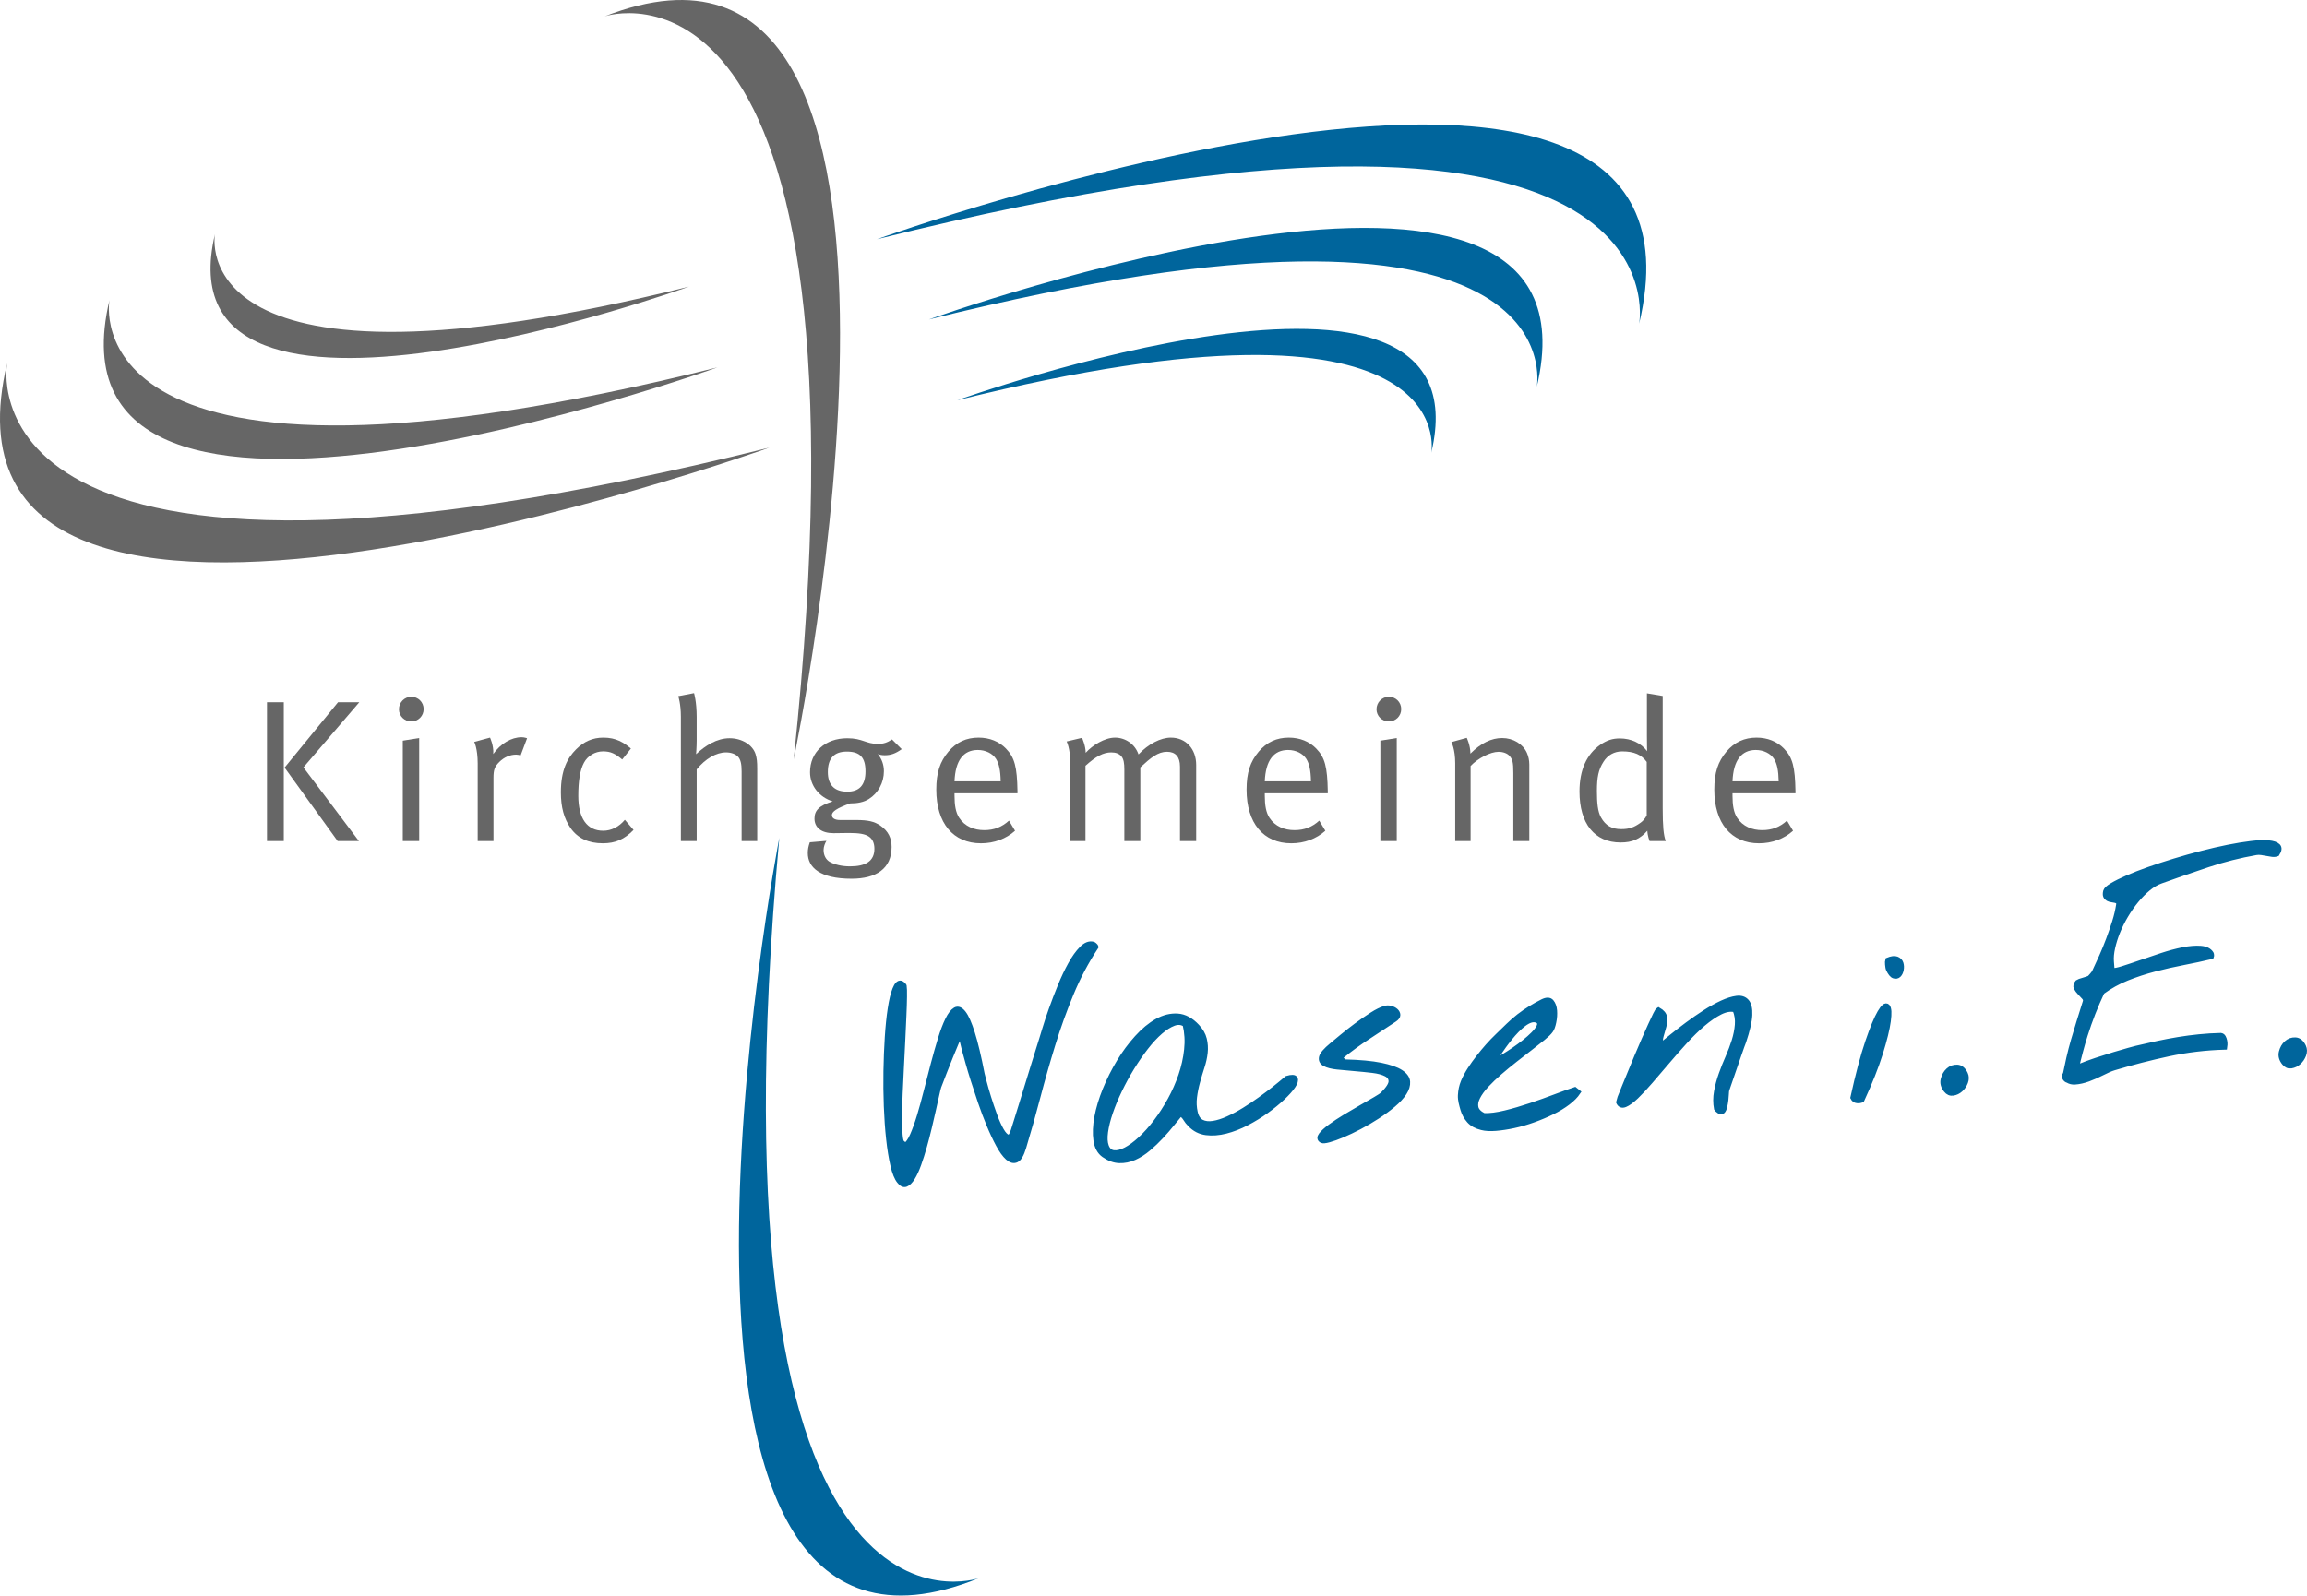
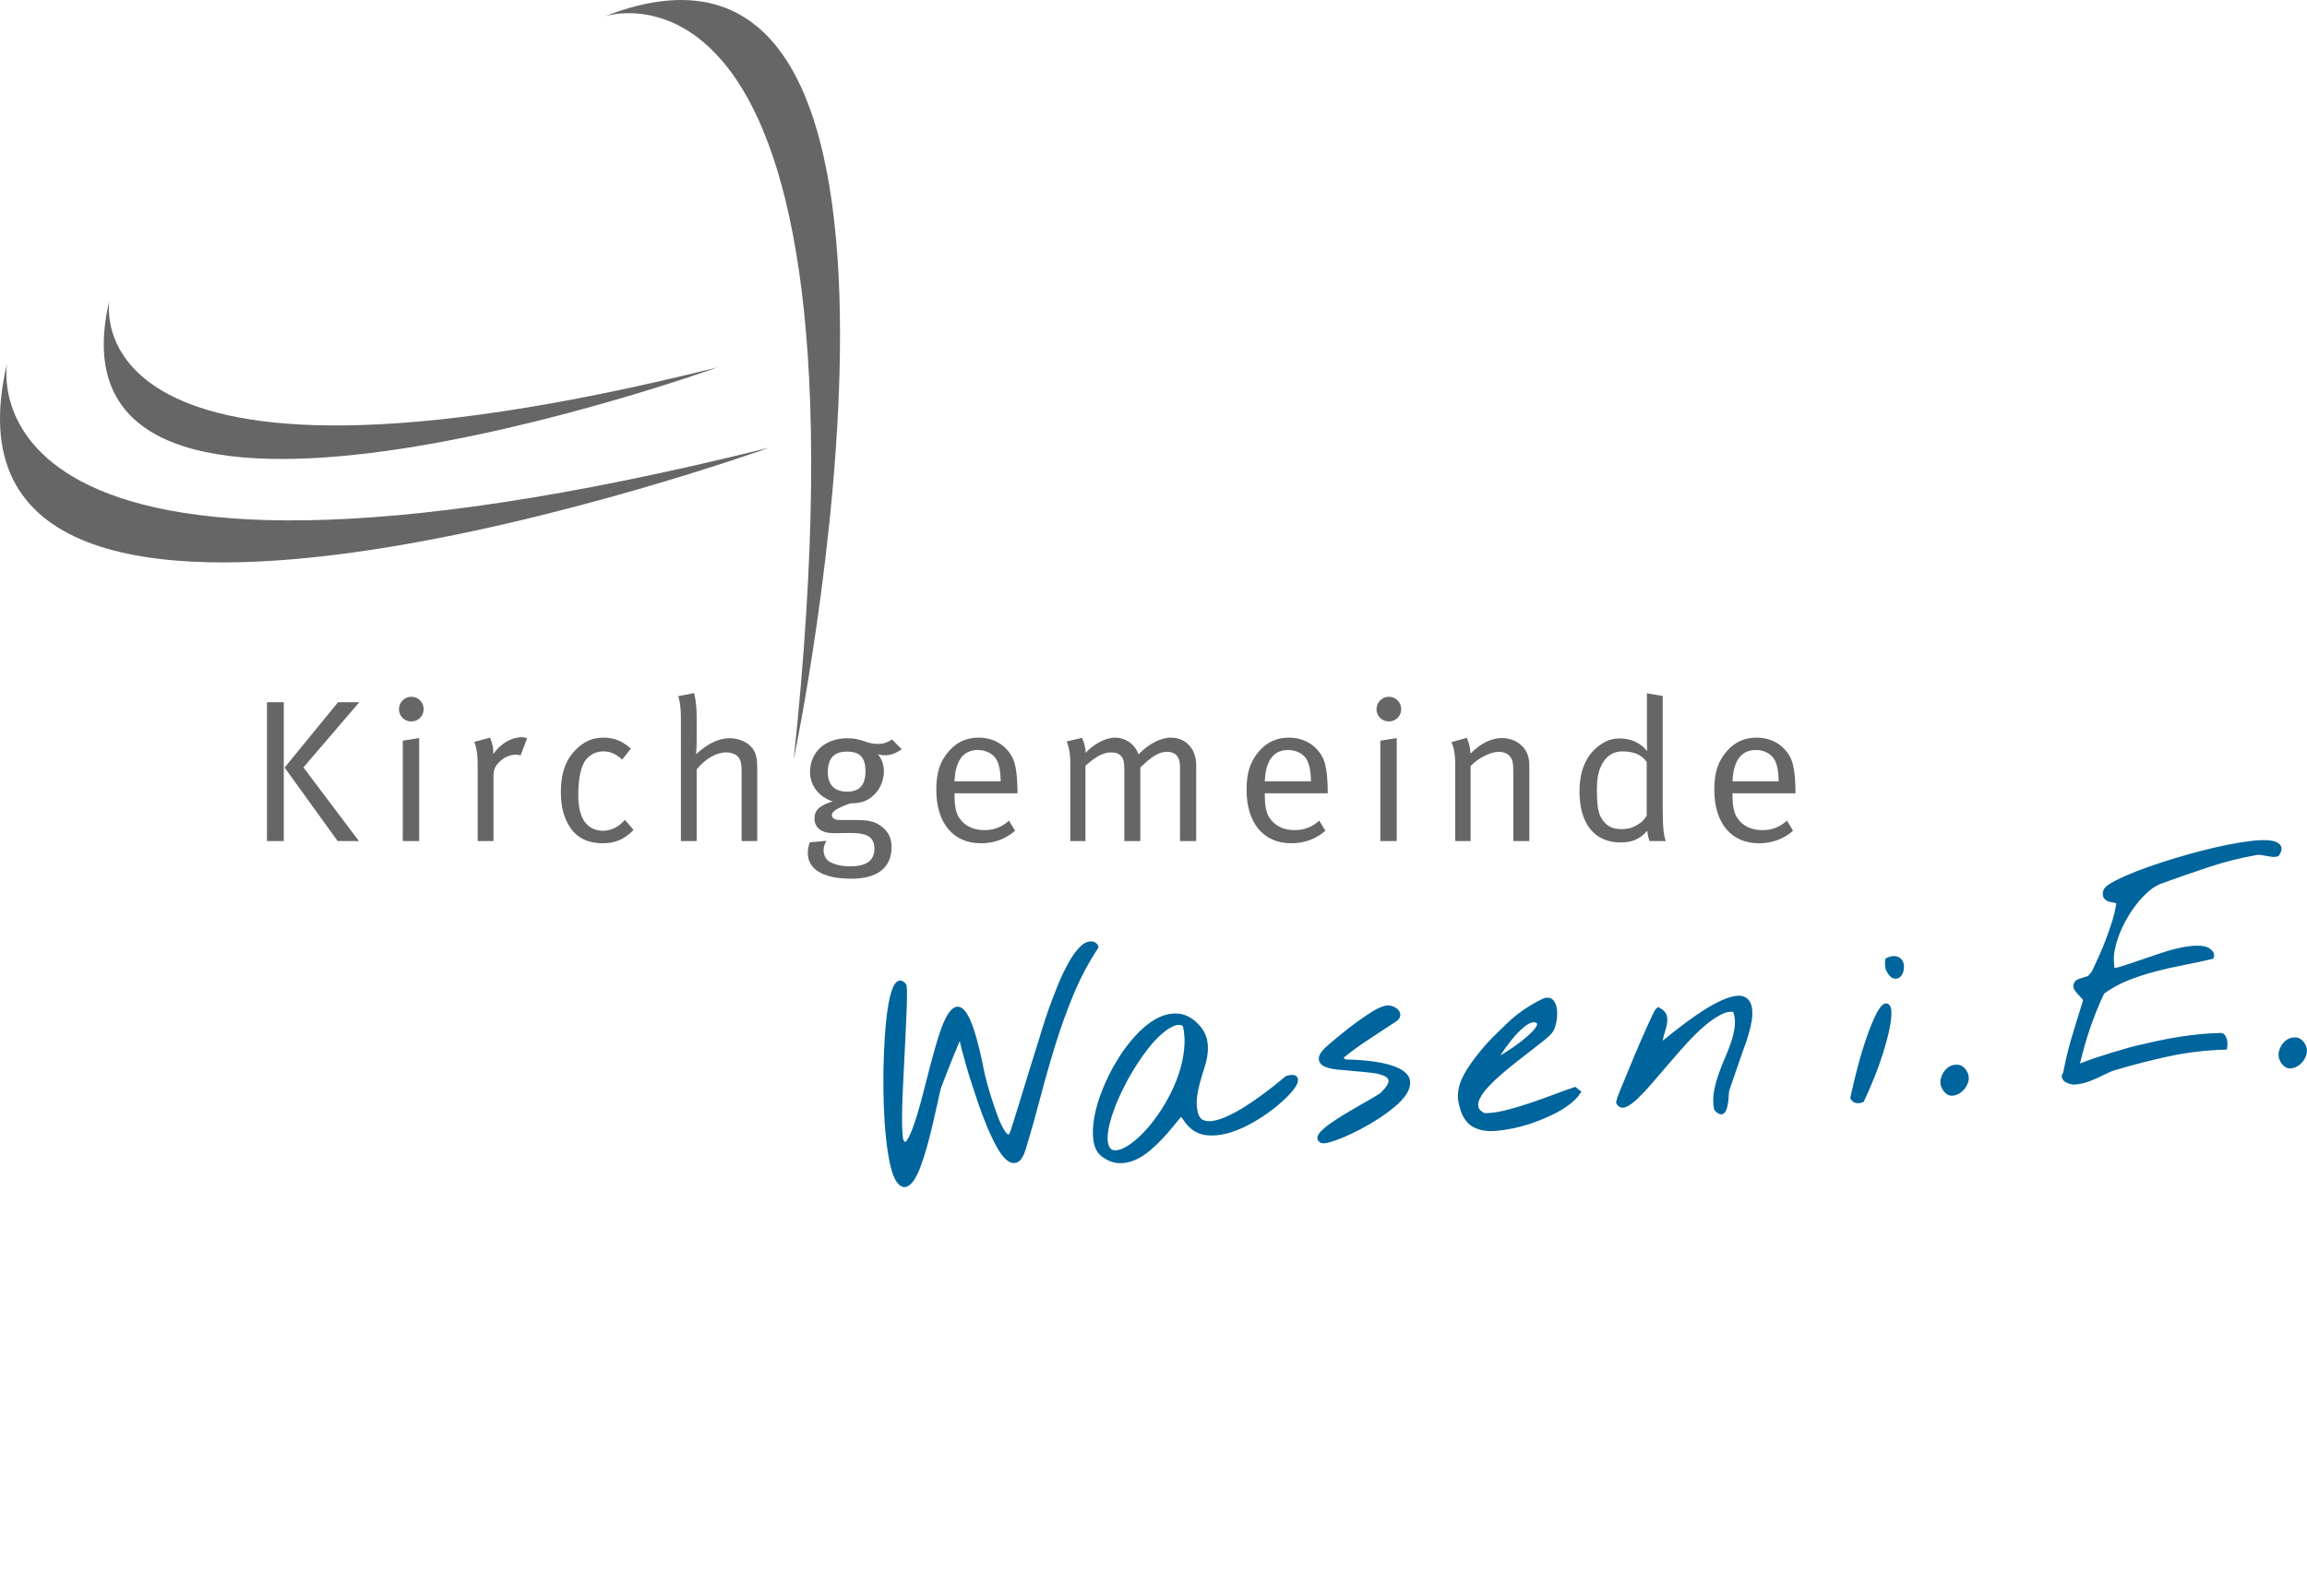
<svg xmlns="http://www.w3.org/2000/svg" version="1.1" x="0px" y="0px" viewBox="0 0 227.969 157.709" style="enable-background:new 0 0 227.969 157.709;" xml:space="preserve">
  <style type="text/css">
	.st0{fill:#00659C;}
	.st1{fill:#666666;}
	.st2{fill:#00659C;stroke:#00659C;stroke-width:0;stroke-linecap:round;stroke-linejoin:round;}
	.st3{fill:none;stroke:#00659C;stroke-width:0.498;}
</style>
  <linearGradient id="SVGID_1_" gradientUnits="userSpaceOnUse" x1="-18.349" y1="332.824" x2="-17.642" y2="332.117">
    <stop offset="0" style="stop-color:#249E2E" />
    <stop offset="0.983" style="stop-color:#1C371D" />
  </linearGradient>
  <g id="grafik">
</g>
  <g id="text">
-     <path class="st0" d="M86.649,23.649c0,0,84.553-30.414,75.325,8.344C161.974,31.993,167.375,3.531,86.649,23.649z" />
-     <path class="st0" d="M91.789,31.578c0,0,67.434-24.257,60.072,6.654C151.861,38.232,156.17,15.531,91.789,31.578z" />
-     <path class="st0" d="M94.594,39.563c0,0,52.582-18.915,46.84,5.188C141.434,44.751,144.797,27.051,94.594,39.563z" />
    <path class="st1" d="M76.029,44.243c0,0-84.555,30.416-75.325-8.343C0.704,35.901-4.697,64.363,76.029,44.243z" />
    <path class="st1" d="M70.889,36.317c0,0-67.435,24.256-60.073-6.655C10.816,29.662,6.506,52.362,70.889,36.317z" />
-     <path class="st1" d="M68.084,28.331c0,0-52.582,18.915-46.842-5.188C21.242,23.143,17.882,40.843,68.084,28.331z" />
    <path class="st1" d="M78.432,75.061c0,0,18.432-87.947-18.678-73.446C59.753,1.614,87.196-7.671,78.432,75.061z" />
-     <path class="st2" d="M77.009,82.814c0,0-17.173,88.2,19.726,73.172C96.735,155.986,69.43,165.662,77.009,82.814z" />
    <g>
      <path class="st1" d="M26.382,69.41h1.661v13.723h-1.661V69.41z M33.404,69.41h2.101l-5.521,6.441l5.481,7.281h-2.101l-5.241-7.262    L33.404,69.41z" />
      <path class="st1" d="M40.643,68.87c0.68,0,1.22,0.54,1.22,1.22c0,0.681-0.54,1.221-1.22,1.221c-0.68,0-1.22-0.54-1.22-1.2    C39.422,69.43,39.962,68.87,40.643,68.87z M39.802,73.211l1.621-0.261v10.183h-1.621V73.211z" />
      <path class="st1" d="M46.862,73.331l1.56-0.421c0,0,0.38,0.78,0.32,1.621c0.72-1.021,1.78-1.66,2.801-1.66    c0.26,0,0.54,0.1,0.54,0.1l-0.64,1.7c-0.1-0.04-0.28-0.08-0.44-0.08c-0.6,0-1.2,0.26-1.66,0.721c-0.46,0.46-0.58,0.76-0.58,1.58    v6.241h-1.56v-7.682C47.202,73.991,46.862,73.331,46.862,73.331z" />
      <path class="st1" d="M62.344,73.991l-0.86,1.08c-0.7-0.58-1.14-0.801-1.9-0.801c-0.78,0-1.521,0.44-1.88,1.121    c-0.38,0.7-0.56,1.8-0.56,3.261c0,2.24,0.86,3.46,2.46,3.46c0.8,0,1.56-0.38,2.141-1.08l0.86,1c-0.92,0.94-1.8,1.32-3.041,1.32    c-1.42,0-2.48-0.5-3.181-1.5c-0.66-0.96-0.96-2.061-0.96-3.541c0-2.181,0.64-3.381,1.5-4.24c0.78-0.78,1.64-1.161,2.701-1.161    C60.884,72.91,61.624,73.391,62.344,73.991z" />
      <path class="st1" d="M67.023,68.81l1.56-0.3c0,0,0.26,0.84,0.26,2.36v2.32c0,0.641-0.06,1.36-0.06,1.36    c0.9-0.84,2.041-1.58,3.321-1.58c1.2,0,2.28,0.66,2.561,1.58c0.12,0.4,0.16,0.721,0.16,1.44v7.142h-1.541v-6.882    c0-0.74-0.1-1.2-0.38-1.479c-0.24-0.24-0.66-0.4-1.161-0.4c-0.96,0-2.04,0.62-2.9,1.681v7.081h-1.561V70.851    C67.282,69.55,67.023,68.81,67.023,68.81z" />
      <path class="st1" d="M88.144,73.091l0.96,0.96c-0.62,0.44-1.08,0.601-1.681,0.601c-0.26,0-0.5-0.04-0.68-0.12    c0.4,0.5,0.6,1.06,0.6,1.7c0,1.12-0.56,2.16-1.48,2.74c-0.5,0.32-1.14,0.44-1.86,0.44c-1.34,0.48-1.8,0.82-1.8,1.16    c0,0.3,0.3,0.481,0.8,0.481h1.601c1.16,0,1.8,0.14,2.4,0.56c0.78,0.54,1.1,1.24,1.1,2.101c0,2.16-1.54,3.141-3.96,3.141    c-3.121,0-4.321-1.12-4.321-2.54c0-0.36,0.06-0.66,0.2-1.061l1.641-0.14c-0.14,0.22-0.28,0.58-0.28,0.899    c0,0.52,0.22,0.94,0.58,1.16c0.48,0.28,1.22,0.461,2.021,0.461c1.54,0,2.42-0.501,2.42-1.741c0-0.54-0.18-0.96-0.54-1.2    c-0.38-0.26-0.98-0.359-1.96-0.359c-0.4,0-1.22,0.02-1.541,0.02c-1.18,0-1.88-0.54-1.88-1.44c0-0.8,0.44-1.28,1.801-1.7    c-1.34-0.42-2.241-1.561-2.241-2.881c0-2,1.501-3.36,3.681-3.36c1.521,0,1.82,0.56,3.041,0.56    C87.284,73.531,87.664,73.411,88.144,73.091z M83.683,74.291c-1.24,0-1.88,0.64-1.88,2.021c0,1.28,0.66,1.94,1.92,1.94    c1.2,0,1.8-0.66,1.8-2.001C85.523,74.891,85.003,74.291,83.683,74.291z" />
      <path class="st1" d="M99.703,81.113l0.6,1c-0.88,0.801-2.08,1.24-3.36,1.24c-2.761,0-4.421-2-4.421-5.301    c0-1.681,0.36-2.761,1.201-3.761c0.8-0.94,1.78-1.381,2.98-1.381c1.08,0,2.021,0.381,2.701,1.081c0.86,0.88,1.1,1.82,1.14,4.2    v0.221h-6.221v0.24c0,0.939,0.12,1.66,0.46,2.18c0.56,0.86,1.48,1.221,2.48,1.221C98.223,82.053,99.003,81.753,99.703,81.113z     M94.322,77.232h4.561c-0.02-1.08-0.16-1.74-0.46-2.221c-0.34-0.54-1.04-0.88-1.8-0.88C95.202,74.131,94.402,75.171,94.322,77.232    z" />
      <path class="st1" d="M105.401,73.291l1.521-0.36c0,0,0.36,0.78,0.36,1.48c0.66-0.74,1.88-1.501,2.9-1.501    c0.98,0,1.96,0.601,2.321,1.661c0.96-1.021,2.18-1.661,3.201-1.661c1.48,0,2.5,1.121,2.5,2.701v7.521h-1.601v-7.361    c0-0.961-0.44-1.461-1.28-1.461c-0.9,0-1.6,0.58-2.64,1.541v7.281h-1.58v-7.081c0-0.601-0.06-1.001-0.28-1.28    c-0.24-0.28-0.56-0.4-1.02-0.4c-0.76,0-1.501,0.38-2.541,1.32v7.441h-1.5v-7.722C105.761,73.971,105.401,73.291,105.401,73.291z" />
      <path class="st1" d="M130.363,81.113l0.601,1c-0.881,0.801-2.08,1.24-3.361,1.24c-2.76,0-4.421-2-4.421-5.301    c0-1.681,0.36-2.761,1.201-3.761c0.8-0.94,1.781-1.381,2.98-1.381c1.08,0,2.021,0.381,2.701,1.081c0.859,0.88,1.1,1.82,1.141,4.2    v0.221h-6.222v0.24c0,0.939,0.12,1.66,0.46,2.18c0.561,0.86,1.48,1.221,2.48,1.221C128.883,82.053,129.663,81.753,130.363,81.113z     M124.982,77.232h4.562c-0.02-1.08-0.16-1.74-0.461-2.221c-0.34-0.54-1.04-0.88-1.801-0.88    C125.862,74.131,125.062,75.171,124.982,77.232z" />
      <path class="st1" d="M137.242,68.87c0.68,0,1.22,0.54,1.22,1.22c0,0.681-0.54,1.221-1.22,1.221c-0.681,0-1.221-0.54-1.221-1.2    C136.021,69.43,136.561,68.87,137.242,68.87z M136.401,73.211l1.62-0.261v10.183h-1.62V73.211z" />
      <path class="st1" d="M143.42,73.351l1.52-0.42c0,0,0.36,0.74,0.36,1.561c1.04-1.04,2.08-1.541,3.141-1.541    c1.08,0,2.04,0.581,2.44,1.461c0.16,0.36,0.24,0.76,0.24,1.16v7.562h-1.58v-6.741c0-1.061-0.08-1.32-0.36-1.66    c-0.22-0.261-0.641-0.421-1.101-0.421c-0.8,0-2.04,0.641-2.76,1.4v7.422h-1.521v-7.682    C143.801,74.031,143.42,73.351,143.42,73.351z" />
      <path class="st1" d="M164.302,68.79v11.122c0,1.721,0.08,2.641,0.301,3.221h-1.6c0,0-0.2-0.5-0.22-1.021    c-0.721,0.82-1.48,1.16-2.641,1.16c-2.581,0-4.062-1.86-4.062-5.041c0-2.12,0.7-3.681,2.061-4.621    c0.641-0.439,1.2-0.62,1.921-0.62c1.12,0,2.1,0.461,2.7,1.261c0,0-0.02-0.82-0.02-1.54V68.53L164.302,68.79z M162.722,75.312    c-0.5-0.7-1.24-1.041-2.421-1.041c-0.779,0-1.439,0.36-1.86,1.041c-0.479,0.76-0.64,1.479-0.64,2.88c0,1.16,0.08,2.021,0.4,2.601    c0.46,0.82,1.08,1.16,2,1.16c0.82,0,1.28-0.18,1.921-0.64c0.42-0.3,0.6-0.721,0.6-0.721V75.312z" />
      <path class="st1" d="M176.583,81.113l0.6,1c-0.88,0.801-2.08,1.24-3.36,1.24c-2.761,0-4.421-2-4.421-5.301    c0-1.681,0.359-2.761,1.2-3.761c0.8-0.94,1.78-1.381,2.98-1.381c1.08,0,2.02,0.381,2.7,1.081c0.86,0.88,1.101,1.82,1.141,4.2    v0.221h-6.222v0.24c0,0.939,0.12,1.66,0.46,2.18c0.561,0.86,1.48,1.221,2.481,1.221C175.102,82.053,175.882,81.753,176.583,81.113    z M171.201,77.232h4.562c-0.021-1.08-0.16-1.74-0.46-2.221c-0.341-0.54-1.041-0.88-1.801-0.88    C172.082,74.131,171.281,75.171,171.201,77.232z" />
    </g>
    <g>
      <g>
        <path class="st0" d="M108.165,93.424c-0.083-0.071-0.139-0.104-0.168-0.101c-0.358-0.085-0.727,0.064-1.105,0.448     c-0.379,0.384-0.747,0.896-1.104,1.539c-0.357,0.643-0.698,1.362-1.022,2.156c-0.325,0.795-0.616,1.557-0.875,2.283     c-0.259,0.727-0.471,1.369-0.639,1.925c-0.167,0.557-0.279,0.923-0.335,1.096c-0.044,0.145-0.141,0.449-0.286,0.912     c-0.147,0.463-0.314,1.003-0.504,1.618c-0.191,0.616-0.392,1.271-0.604,1.964c-0.212,0.695-0.413,1.351-0.604,1.964     c-0.19,0.615-0.358,1.154-0.503,1.619c-0.147,0.462-0.242,0.767-0.287,0.912c-0.158,0.493-0.339,0.703-0.541,0.635     c-0.204-0.067-0.416-0.294-0.637-0.678c-0.221-0.385-0.441-0.875-0.658-1.471c-0.218-0.597-0.418-1.183-0.598-1.762     c-0.18-0.578-0.327-1.088-0.441-1.531c-0.114-0.442-0.18-0.705-0.202-0.787c-0.335-1.723-0.655-3.065-0.959-4.03     c-0.304-0.962-0.597-1.627-0.881-1.992c-0.283-0.365-0.554-0.474-0.809-0.327c-0.256,0.149-0.509,0.476-0.757,0.982     c-0.249,0.505-0.49,1.144-0.725,1.91c-0.234,0.767-0.468,1.59-0.7,2.469c-0.233,0.88-0.461,1.766-0.686,2.659     c-0.224,0.893-0.452,1.716-0.679,2.467c-0.229,0.753-0.459,1.394-0.691,1.92c-0.233,0.527-0.471,0.856-0.715,0.988l-0.318-0.271     c-0.091-0.077-0.155-0.34-0.191-0.789c-0.036-0.448-0.054-1.015-0.052-1.699c0.001-0.685,0.021-1.454,0.058-2.311     c0.036-0.856,0.079-1.735,0.125-2.636c0.048-0.899,0.092-1.791,0.134-2.677c0.041-0.885,0.077-1.692,0.111-2.422     c0.032-0.729,0.053-1.359,0.059-1.889c0.007-0.529-0.003-0.885-0.032-1.066c-0.018-0.041-0.064-0.094-0.14-0.158     c-0.077-0.064-0.135-0.102-0.179-0.113c-0.215-0.054-0.414,0.15-0.596,0.608c-0.183,0.46-0.335,1.096-0.459,1.911     c-0.126,0.815-0.222,1.758-0.291,2.827c-0.069,1.071-0.114,2.187-0.133,3.345c-0.02,1.159-0.007,2.319,0.037,3.479     c0.045,1.161,0.12,2.239,0.229,3.23c0.107,0.994,0.248,1.861,0.421,2.603c0.172,0.741,0.384,1.263,0.634,1.567     c0.221,0.292,0.441,0.394,0.66,0.308c0.218-0.089,0.434-0.303,0.646-0.646c0.213-0.341,0.417-0.785,0.613-1.331     c0.195-0.543,0.382-1.127,0.557-1.749c0.176-0.621,0.34-1.255,0.493-1.902c0.152-0.647,0.291-1.247,0.416-1.801     c0.125-0.553,0.231-1.03,0.319-1.433c0.086-0.402,0.153-0.669,0.199-0.8c0.141-0.364,0.315-0.82,0.525-1.364     c0.21-0.546,0.421-1.079,0.634-1.597c0.211-0.518,0.395-0.96,0.549-1.325c0.154-0.364,0.237-0.547,0.251-0.549l0.274-0.021     c0.044,0.221,0.098,0.443,0.158,0.664c0.044,0.194,0.091,0.388,0.143,0.583c0.05,0.193,0.095,0.351,0.133,0.475     c0.021,0.084,0.096,0.356,0.225,0.819c0.129,0.462,0.297,1.024,0.506,1.684c0.209,0.66,0.447,1.382,0.714,2.165     c0.268,0.782,0.55,1.533,0.849,2.248c0.296,0.718,0.603,1.37,0.919,1.959c0.315,0.588,0.625,1.018,0.929,1.29     c0.304,0.272,0.589,0.349,0.855,0.228c0.265-0.12,0.503-0.527,0.715-1.221c0.491-1.621,0.963-3.295,1.415-5.025     c0.454-1.73,0.942-3.448,1.469-5.157c0.525-1.707,1.128-3.381,1.807-5.023c0.678-1.643,1.497-3.187,2.452-4.633     C108.291,93.552,108.248,93.496,108.165,93.424z M138.415,105.98c-0.426-0.276-1.082-0.506-1.971-0.688     c-0.891-0.182-2.07-0.291-3.541-0.328c-0.104-0.049-0.201-0.121-0.295-0.221c-0.092-0.099-0.107-0.213-0.047-0.346     c0.848-0.69,1.705-1.316,2.578-1.879c0.871-0.564,1.762-1.151,2.674-1.761c0.213-0.144,0.318-0.289,0.314-0.438     c-0.006-0.148-0.074-0.28-0.203-0.396c-0.129-0.117-0.293-0.202-0.496-0.256c-0.203-0.054-0.393-0.053-0.572,0.004     c-0.357,0.1-0.789,0.311-1.291,0.633c-0.504,0.322-1.012,0.674-1.525,1.054c-0.512,0.38-0.99,0.753-1.432,1.121     c-0.445,0.368-0.779,0.644-1.002,0.833c-0.609,0.501-0.947,0.895-1.018,1.182c-0.068,0.288,0.041,0.509,0.33,0.661     c0.287,0.153,0.701,0.259,1.24,0.313c0.541,0.055,1.113,0.108,1.717,0.158c0.604,0.051,1.188,0.11,1.75,0.176     c0.562,0.068,1.012,0.187,1.342,0.358c0.332,0.17,0.494,0.411,0.492,0.722c-0.004,0.312-0.273,0.734-0.809,1.272     c-0.104,0.106-0.355,0.276-0.752,0.504c-0.398,0.23-0.857,0.492-1.375,0.789c-0.521,0.296-1.057,0.611-1.607,0.944     c-0.551,0.334-1.037,0.656-1.457,0.964s-0.723,0.583-0.908,0.824c-0.184,0.24-0.166,0.423,0.057,0.546     c0.104,0.062,0.342,0.044,0.715-0.059c0.373-0.1,0.818-0.259,1.336-0.478c0.52-0.218,1.078-0.485,1.684-0.802     c0.602-0.316,1.188-0.66,1.756-1.03c0.57-0.371,1.094-0.755,1.57-1.154c0.475-0.398,0.838-0.791,1.09-1.178     c0.25-0.386,0.363-0.756,0.334-1.106C139.065,106.57,138.838,106.256,138.415,105.98z M127.17,106.59     c-0.476,0.405-0.91,0.761-1.301,1.068c-0.391,0.307-0.84,0.643-1.346,1.008c-0.507,0.366-1.029,0.715-1.567,1.047     c-0.538,0.333-1.072,0.619-1.602,0.86c-0.532,0.241-1.021,0.396-1.466,0.467c-0.446,0.072-0.828,0.028-1.143-0.13     c-0.316-0.159-0.529-0.479-0.639-0.966c-0.111-0.498-0.133-1.001-0.069-1.507c0.064-0.506,0.165-1.007,0.303-1.506     c0.136-0.498,0.283-0.989,0.441-1.475c0.159-0.486,0.262-0.956,0.31-1.411c0.049-0.456,0.02-0.9-0.086-1.337     c-0.105-0.435-0.344-0.851-0.715-1.243c-0.602-0.644-1.243-0.986-1.924-1.031c-0.681-0.043-1.359,0.125-2.034,0.503     c-0.675,0.379-1.336,0.925-1.984,1.641c-0.648,0.715-1.237,1.51-1.766,2.387c-0.529,0.875-0.988,1.79-1.377,2.746     c-0.387,0.957-0.661,1.86-0.818,2.712c-0.157,0.852-0.188,1.612-0.091,2.282c0.095,0.67,0.36,1.156,0.795,1.461     c0.508,0.354,1.013,0.539,1.516,0.554c0.502,0.017,0.995-0.083,1.479-0.298c0.483-0.215,0.949-0.513,1.399-0.896     c0.448-0.381,0.867-0.782,1.258-1.202c0.389-0.42,0.747-0.833,1.074-1.241c0.327-0.408,0.606-0.746,0.838-1.02     c0.209,0.139,0.375,0.309,0.497,0.51c0.121,0.203,0.274,0.395,0.459,0.577c0.446,0.46,0.971,0.727,1.578,0.804     c0.605,0.077,1.25,0.029,1.935-0.145c0.685-0.175,1.373-0.442,2.063-0.802c0.69-0.359,1.339-0.757,1.946-1.194     c0.607-0.437,1.145-0.875,1.609-1.315c0.465-0.439,0.807-0.822,1.029-1.152c0.221-0.328,0.291-0.57,0.217-0.726     C127.911,106.464,127.639,106.453,127.17,106.59z M117.258,103.759c-0.093,0.862-0.282,1.709-0.567,2.544     c-0.286,0.834-0.645,1.642-1.074,2.425c-0.432,0.783-0.896,1.5-1.393,2.154c-0.497,0.654-1.006,1.221-1.525,1.701     c-0.519,0.479-1.005,0.836-1.459,1.07c-0.453,0.233-0.851,0.329-1.193,0.287c-0.342-0.043-0.586-0.264-0.731-0.661     c-0.127-0.356-0.151-0.823-0.071-1.402c0.08-0.578,0.241-1.219,0.48-1.922c0.239-0.705,0.544-1.438,0.913-2.201     c0.368-0.764,0.771-1.503,1.207-2.215c0.437-0.711,0.897-1.381,1.383-2.006c0.486-0.625,0.964-1.139,1.431-1.544     c0.468-0.405,0.912-0.684,1.33-0.838c0.418-0.153,0.792-0.116,1.121,0.111C117.302,102.066,117.352,102.898,117.258,103.759z      M153.69,108.4c-0.779,0.297-1.598,0.588-2.447,0.874c-0.854,0.288-1.688,0.532-2.504,0.731c-0.816,0.2-1.521,0.289-2.115,0.266     c-0.441-0.219-0.699-0.484-0.775-0.794c-0.074-0.312-0.016-0.656,0.174-1.029c0.188-0.376,0.477-0.773,0.865-1.192     c0.391-0.42,0.828-0.838,1.318-1.26c0.486-0.421,0.996-0.838,1.527-1.256c0.531-0.416,1.033-0.806,1.504-1.169     c0.471-0.362,0.887-0.689,1.244-0.979c0.357-0.29,0.605-0.531,0.746-0.727c0.127-0.165,0.23-0.445,0.312-0.84     c0.082-0.394,0.107-0.774,0.078-1.139c-0.029-0.364-0.135-0.652-0.314-0.863c-0.178-0.212-0.471-0.217-0.879-0.015     c-0.773,0.388-1.561,0.856-2.332,1.451c-0.73,0.563-1.379,1.253-2.104,1.942c-0.648,0.617-1.297,1.356-1.885,2.115     c-0.588,0.761-1.158,1.576-1.506,2.426c-0.168,0.408-0.258,0.843-0.283,1.318c-0.025,0.475,0.127,0.963,0.246,1.384     c0.119,0.42,0.326,0.796,0.619,1.125c0.297,0.329,0.709,0.555,1.242,0.683c0.373,0.097,0.838,0.123,1.393,0.078     c0.553-0.045,1.146-0.135,1.777-0.27c0.631-0.136,1.275-0.322,1.934-0.559c0.658-0.236,1.277-0.498,1.861-0.785     c0.586-0.287,1.1-0.6,1.545-0.939c0.445-0.339,0.781-0.68,1.008-1.022l-0.316-0.25C155.114,107.872,154.471,108.104,153.69,108.4     z M147.69,104.751c0,0,2.676-4.459,4.146-3.91C153.641,101.514,146.881,105.642,147.69,104.751z M224.163,83.308     c-0.455-0.039-1.027-0.018-1.721,0.066c-0.691,0.083-1.453,0.208-2.287,0.374c-0.832,0.167-1.703,0.367-2.607,0.602     c-0.906,0.235-1.801,0.486-2.68,0.755c-0.883,0.269-1.725,0.545-2.527,0.828c-0.803,0.285-1.512,0.56-2.123,0.828     c-0.613,0.269-1.113,0.517-1.496,0.745c-0.385,0.229-0.598,0.423-0.643,0.582c-0.053,0.215-0.053,0.378-0.002,0.486     c0.051,0.109,0.129,0.19,0.232,0.247c0.102,0.055,0.219,0.091,0.348,0.109c0.129,0.018,0.248,0.04,0.365,0.065     c0.115,0.026,0.205,0.071,0.273,0.136c0.07,0.066,0.09,0.17,0.059,0.314c-0.084,0.543-0.215,1.1-0.395,1.672     c-0.18,0.571-0.377,1.145-0.592,1.72c-0.215,0.575-0.443,1.136-0.689,1.685c-0.246,0.549-0.482,1.065-0.711,1.55     c-0.023,0.058-0.104,0.167-0.238,0.325c-0.137,0.16-0.23,0.256-0.283,0.289c-0.027,0.015-0.096,0.043-0.207,0.08     c-0.109,0.038-0.23,0.075-0.361,0.114c-0.131,0.039-0.254,0.077-0.371,0.115c-0.115,0.039-0.182,0.065-0.195,0.079     c-0.18,0.213-0.229,0.4-0.145,0.562c0.084,0.164,0.201,0.322,0.355,0.481c0.154,0.156,0.297,0.31,0.43,0.462     c0.133,0.151,0.162,0.314,0.092,0.49c-0.213,0.681-0.414,1.324-0.605,1.932c-0.191,0.608-0.373,1.208-0.543,1.802     c-0.172,0.592-0.328,1.193-0.469,1.804c-0.116,0.504-0.226,1.036-0.335,1.573c-0.124,0.126-0.15,0.238-0.071,0.334     c0.07,0.156,0.183,0.237,0.318,0.274c0.198,0.119,0.426,0.179,0.689,0.162c0.422-0.026,0.865-0.126,1.332-0.297     c0.465-0.172,0.926-0.375,1.379-0.608c0.453-0.235,0.838-0.399,1.156-0.495c1.805-0.542,3.609-1.003,5.412-1.39     c1.805-0.385,3.648-0.604,5.535-0.658c0.01-0.057,0.018-0.141,0.021-0.255c0.004-0.114-0.004-0.232-0.029-0.358     c-0.023-0.124-0.064-0.24-0.123-0.349c-0.058-0.109-0.144-0.172-0.26-0.191c-0.732,0.017-1.443,0.061-2.137,0.131     c-0.693,0.07-1.381,0.159-2.062,0.271c-0.684,0.112-1.367,0.241-2.055,0.388c-0.686,0.148-1.391,0.306-2.109,0.478     c-0.084,0.021-0.328,0.087-0.736,0.197c-0.406,0.11-0.893,0.252-1.457,0.424c-0.564,0.173-1.156,0.362-1.775,0.566     c-0.619,0.206-1.178,0.413-1.674,0.622c-0.1,0.042-0.175,0.082-0.266,0.123c0.253-1.087,0.533-2.17,0.871-3.241     c0.461-1.462,1.016-2.882,1.668-4.262c0.758-0.554,1.58-1.009,2.461-1.362c0.883-0.354,1.793-0.652,2.732-0.897     c0.939-0.245,1.885-0.459,2.838-0.642c0.951-0.183,1.877-0.381,2.777-0.594c0.012-0.029,0.014-0.079,0.01-0.15     c-0.006-0.069-0.018-0.117-0.033-0.145c-0.195-0.309-0.545-0.481-1.047-0.519c-0.504-0.037-1.086,0.01-1.746,0.141     c-0.658,0.131-1.357,0.318-2.092,0.561c-0.736,0.243-1.434,0.479-2.092,0.708c-0.658,0.23-1.242,0.425-1.752,0.585     c-0.51,0.163-0.863,0.229-1.065,0.203l-0.07-0.883c-0.033-0.407,0.008-0.864,0.123-1.375c0.113-0.511,0.279-1.036,0.496-1.575     c0.219-0.54,0.484-1.076,0.803-1.61c0.316-0.533,0.66-1.027,1.033-1.48c0.373-0.454,0.768-0.852,1.184-1.197     c0.418-0.344,0.838-0.588,1.264-0.736c1.564-0.564,3.113-1.101,4.654-1.614c1.539-0.512,3.123-0.911,4.75-1.198     c0.168-0.027,0.344-0.028,0.529,0c0.186,0.027,0.369,0.058,0.547,0.093c0.18,0.037,0.352,0.063,0.516,0.086     c0.164,0.021,0.32,0.005,0.473-0.049c0.225-0.342,0.254-0.599,0.086-0.769C224.928,83.456,224.618,83.35,224.163,83.308z      M193.407,105.484c-0.334-0.015-0.625,0.089-0.875,0.313c-0.25,0.225-0.42,0.521-0.51,0.888c-0.09,0.367,0.004,0.723,0.285,1.067     c0.191,0.239,0.42,0.337,0.691,0.295c0.271-0.044,0.518-0.162,0.734-0.356c0.217-0.194,0.381-0.436,0.492-0.727     c0.109-0.291,0.105-0.566-0.016-0.825C194.008,105.718,193.739,105.5,193.407,105.484z M171.606,98.679     c-0.426,0.055-0.906,0.208-1.445,0.454c-0.537,0.249-1.102,0.563-1.691,0.94c-0.59,0.381-1.16,0.776-1.713,1.187     c-0.553,0.412-1.059,0.802-1.516,1.17c-0.455,0.369-0.816,0.663-1.082,0.881c-0.107-0.287-0.111-0.594-0.012-0.919     c0.102-0.327,0.193-0.643,0.273-0.954c0.082-0.309,0.104-0.604,0.066-0.883c-0.037-0.28-0.24-0.523-0.609-0.734     c-0.055,0.031-0.15,0.188-0.291,0.468c-0.139,0.279-0.305,0.631-0.496,1.056c-0.191,0.424-0.406,0.906-0.645,1.448     c-0.238,0.541-0.475,1.09-0.705,1.645c-0.229,0.554-0.455,1.098-0.672,1.63c-0.219,0.534-0.414,1.008-0.584,1.423     c-0.172,0.417-0.307,0.751-0.406,1.006c-0.1,0.255-0.148,0.39-0.146,0.403c0.125,0.316,0.34,0.411,0.648,0.288     c0.305-0.124,0.672-0.391,1.098-0.798c0.426-0.408,0.9-0.917,1.422-1.523c0.523-0.605,1.072-1.245,1.645-1.919     c0.574-0.676,1.162-1.344,1.766-2.006c0.604-0.662,1.199-1.243,1.785-1.742c0.588-0.499,1.15-0.883,1.686-1.152     c0.535-0.269,1.025-0.35,1.473-0.245c0.193,0.479,0.27,0.977,0.227,1.495c-0.043,0.519-0.148,1.045-0.316,1.582     c-0.168,0.537-0.377,1.082-0.619,1.638c-0.246,0.556-0.469,1.117-0.67,1.683c-0.201,0.566-0.354,1.133-0.455,1.699     c-0.104,0.565-0.104,1.126-0.002,1.682c0.016,0.028,0.047,0.064,0.094,0.109c0.045,0.046,0.1,0.088,0.158,0.125     c0.059,0.038,0.121,0.064,0.186,0.081c0.064,0.015,0.123-0.007,0.174-0.068c0.092-0.106,0.16-0.264,0.207-0.471     c0.047-0.209,0.082-0.42,0.107-0.633c0.025-0.214,0.041-0.412,0.047-0.597c0.006-0.184,0.021-0.312,0.043-0.385     c0.023-0.072,0.076-0.231,0.162-0.479c0.086-0.246,0.188-0.536,0.301-0.871c0.113-0.333,0.232-0.683,0.359-1.043     c0.127-0.364,0.246-0.712,0.361-1.046c0.113-0.334,0.215-0.621,0.301-0.86c0.086-0.24,0.146-0.403,0.184-0.491     c0.375-1.117,0.576-1.99,0.604-2.621c0.027-0.63-0.078-1.076-0.311-1.34C172.362,98.728,172.032,98.624,171.606,98.679z      M227.626,103.445c-0.201-0.42-0.471-0.639-0.803-0.655c-0.334-0.015-0.625,0.09-0.875,0.313c-0.25,0.225-0.42,0.521-0.51,0.888     c-0.092,0.367,0.006,0.723,0.287,1.068c0.188,0.238,0.418,0.337,0.689,0.294c0.271-0.044,0.518-0.161,0.734-0.356     c0.217-0.194,0.381-0.436,0.492-0.727C227.751,103.979,227.747,103.704,227.626,103.445z M187.422,94.791     c-0.211-0.082-0.51-0.044-0.891,0.114c-0.012,0.03-0.018,0.086-0.018,0.17c0,0.086,0.004,0.173,0.01,0.265     c0.008,0.091,0.018,0.179,0.033,0.261c0.014,0.084,0.027,0.147,0.047,0.188c0.186,0.394,0.369,0.62,0.551,0.675     c0.182,0.057,0.334,0.026,0.459-0.09c0.123-0.117,0.209-0.288,0.254-0.517c0.045-0.229,0.035-0.444-0.029-0.644     C187.772,95.013,187.633,94.873,187.422,94.791z M185.764,100.078c-0.336,0.57-0.738,1.542-1.205,2.912     c-0.469,1.372-0.955,3.207-1.463,5.505c0.086,0.177,0.221,0.276,0.406,0.295c0.186,0.021,0.346-0.002,0.48-0.07     c0.805-1.744,1.414-3.282,1.83-4.613c0.414-1.332,0.676-2.391,0.781-3.176c0.105-0.784,0.078-1.265-0.084-1.443     C186.346,99.312,186.098,99.508,185.764,100.078z" />
      </g>
      <g>
        <path class="st3" d="M108.165,93.424c-0.083-0.071-0.139-0.104-0.168-0.101c-0.358-0.085-0.727,0.064-1.105,0.448     c-0.379,0.384-0.747,0.896-1.104,1.539c-0.357,0.643-0.698,1.362-1.022,2.156c-0.325,0.795-0.616,1.557-0.875,2.283     c-0.259,0.727-0.471,1.369-0.639,1.925c-0.167,0.557-0.279,0.923-0.335,1.096c-0.044,0.145-0.141,0.449-0.286,0.912     c-0.147,0.463-0.314,1.003-0.504,1.618c-0.191,0.616-0.392,1.271-0.604,1.964c-0.212,0.695-0.413,1.351-0.604,1.964     c-0.19,0.615-0.358,1.154-0.503,1.619c-0.147,0.462-0.242,0.767-0.287,0.912c-0.158,0.493-0.339,0.703-0.541,0.635     c-0.204-0.067-0.416-0.294-0.637-0.678c-0.221-0.385-0.441-0.875-0.658-1.471c-0.218-0.597-0.418-1.183-0.598-1.762     c-0.18-0.578-0.327-1.088-0.441-1.531c-0.114-0.442-0.18-0.705-0.202-0.787c-0.335-1.723-0.655-3.065-0.959-4.03     c-0.304-0.962-0.597-1.627-0.881-1.992c-0.283-0.365-0.554-0.474-0.809-0.327c-0.256,0.149-0.509,0.476-0.757,0.982     c-0.249,0.505-0.49,1.144-0.725,1.91c-0.234,0.767-0.468,1.59-0.7,2.469c-0.233,0.88-0.461,1.766-0.686,2.659     c-0.224,0.893-0.452,1.716-0.679,2.467c-0.229,0.753-0.459,1.394-0.691,1.92c-0.233,0.527-0.471,0.856-0.715,0.988l-0.318-0.271     c-0.091-0.077-0.155-0.34-0.191-0.789c-0.036-0.448-0.054-1.015-0.052-1.699c0.001-0.685,0.021-1.454,0.058-2.311     c0.036-0.856,0.079-1.735,0.125-2.636c0.048-0.899,0.092-1.791,0.134-2.677c0.041-0.885,0.077-1.692,0.111-2.422     c0.032-0.729,0.053-1.359,0.059-1.889c0.007-0.529-0.003-0.885-0.032-1.066c-0.018-0.041-0.064-0.094-0.14-0.158     c-0.077-0.064-0.135-0.102-0.179-0.113c-0.215-0.054-0.414,0.15-0.596,0.608c-0.183,0.46-0.335,1.096-0.459,1.911     c-0.126,0.815-0.222,1.758-0.291,2.827c-0.069,1.071-0.114,2.187-0.133,3.345c-0.02,1.159-0.007,2.319,0.037,3.479     c0.045,1.161,0.12,2.239,0.229,3.23c0.107,0.994,0.248,1.861,0.421,2.603c0.172,0.741,0.384,1.263,0.634,1.567     c0.221,0.292,0.441,0.394,0.66,0.308c0.218-0.089,0.434-0.303,0.646-0.646c0.213-0.341,0.417-0.785,0.613-1.331     c0.195-0.543,0.382-1.127,0.557-1.749c0.176-0.621,0.34-1.255,0.493-1.902c0.152-0.647,0.291-1.247,0.416-1.801     c0.125-0.553,0.231-1.03,0.319-1.433c0.086-0.402,0.153-0.669,0.199-0.8c0.141-0.364,0.315-0.82,0.525-1.364     c0.21-0.546,0.421-1.079,0.634-1.597c0.211-0.518,0.395-0.96,0.549-1.325c0.154-0.364,0.237-0.547,0.251-0.549l0.274-0.021     c0.044,0.221,0.098,0.443,0.158,0.664c0.044,0.194,0.091,0.388,0.143,0.583c0.05,0.193,0.095,0.351,0.133,0.475     c0.021,0.084,0.096,0.356,0.225,0.819c0.129,0.462,0.297,1.024,0.506,1.684c0.209,0.66,0.447,1.382,0.714,2.165     c0.268,0.782,0.55,1.533,0.849,2.248c0.296,0.718,0.603,1.37,0.919,1.959c0.315,0.588,0.625,1.018,0.929,1.29     c0.304,0.272,0.589,0.349,0.855,0.228c0.265-0.12,0.503-0.527,0.715-1.221c0.491-1.621,0.963-3.295,1.415-5.025     c0.454-1.73,0.942-3.448,1.469-5.157c0.525-1.707,1.128-3.381,1.807-5.023c0.678-1.643,1.497-3.187,2.452-4.633     C108.291,93.552,108.248,93.496,108.165,93.424z M138.415,105.98c-0.426-0.276-1.082-0.506-1.971-0.688     c-0.891-0.182-2.07-0.291-3.541-0.328c-0.104-0.049-0.201-0.121-0.295-0.221c-0.092-0.099-0.107-0.213-0.047-0.346     c0.848-0.69,1.705-1.316,2.578-1.879c0.871-0.564,1.762-1.151,2.674-1.761c0.213-0.144,0.318-0.289,0.314-0.438     c-0.006-0.148-0.074-0.28-0.203-0.396c-0.129-0.117-0.293-0.202-0.496-0.256c-0.203-0.054-0.393-0.053-0.572,0.004     c-0.357,0.1-0.789,0.311-1.291,0.633c-0.504,0.322-1.012,0.674-1.525,1.054c-0.512,0.38-0.99,0.753-1.432,1.121     c-0.445,0.368-0.779,0.644-1.002,0.833c-0.609,0.501-0.947,0.895-1.018,1.182c-0.068,0.288,0.041,0.509,0.33,0.661     c0.287,0.153,0.701,0.259,1.24,0.313c0.541,0.055,1.113,0.108,1.717,0.158c0.604,0.051,1.188,0.11,1.75,0.176     c0.562,0.068,1.012,0.187,1.342,0.358c0.332,0.17,0.494,0.411,0.492,0.722c-0.004,0.312-0.273,0.734-0.809,1.272     c-0.104,0.106-0.355,0.276-0.752,0.504c-0.398,0.23-0.857,0.492-1.375,0.789c-0.521,0.296-1.057,0.611-1.607,0.944     c-0.551,0.334-1.037,0.656-1.457,0.964s-0.723,0.583-0.908,0.824c-0.184,0.24-0.166,0.423,0.057,0.546     c0.104,0.062,0.342,0.044,0.715-0.059c0.373-0.1,0.818-0.259,1.336-0.478c0.52-0.218,1.078-0.485,1.684-0.802     c0.602-0.316,1.188-0.66,1.756-1.03c0.57-0.371,1.094-0.755,1.57-1.154c0.475-0.398,0.838-0.791,1.09-1.178     c0.25-0.386,0.363-0.756,0.334-1.106C139.065,106.57,138.838,106.256,138.415,105.98z M127.17,106.59     c-0.476,0.405-0.91,0.761-1.301,1.068c-0.391,0.307-0.84,0.643-1.346,1.008c-0.507,0.366-1.029,0.715-1.567,1.047     c-0.538,0.333-1.072,0.619-1.602,0.86c-0.532,0.241-1.021,0.396-1.466,0.467c-0.446,0.072-0.828,0.028-1.143-0.13     c-0.316-0.159-0.529-0.479-0.639-0.966c-0.111-0.498-0.133-1.001-0.069-1.507c0.064-0.506,0.165-1.007,0.303-1.506     c0.136-0.498,0.283-0.989,0.441-1.475c0.159-0.486,0.262-0.956,0.31-1.411c0.049-0.456,0.02-0.9-0.086-1.337     c-0.105-0.435-0.344-0.851-0.715-1.243c-0.602-0.644-1.243-0.986-1.924-1.031c-0.681-0.043-1.359,0.125-2.034,0.503     c-0.675,0.379-1.336,0.925-1.984,1.641c-0.648,0.715-1.237,1.51-1.766,2.387c-0.529,0.875-0.988,1.79-1.377,2.746     c-0.387,0.957-0.661,1.86-0.818,2.712c-0.157,0.852-0.188,1.612-0.091,2.282c0.095,0.67,0.36,1.156,0.795,1.461     c0.508,0.354,1.013,0.539,1.516,0.554c0.502,0.017,0.995-0.083,1.479-0.298c0.483-0.215,0.949-0.513,1.399-0.896     c0.448-0.381,0.867-0.782,1.258-1.202c0.389-0.42,0.747-0.833,1.074-1.241c0.327-0.408,0.606-0.746,0.838-1.02     c0.209,0.139,0.375,0.309,0.497,0.51c0.121,0.203,0.274,0.395,0.459,0.577c0.446,0.46,0.971,0.727,1.578,0.804     c0.605,0.077,1.25,0.029,1.935-0.145c0.685-0.175,1.373-0.442,2.063-0.802c0.69-0.359,1.339-0.757,1.946-1.194     c0.607-0.437,1.145-0.875,1.609-1.315c0.465-0.439,0.807-0.822,1.029-1.152c0.221-0.328,0.291-0.57,0.217-0.726     C127.911,106.464,127.639,106.453,127.17,106.59z M117.258,103.759c-0.093,0.862-0.282,1.709-0.567,2.544     c-0.286,0.834-0.645,1.642-1.074,2.425c-0.432,0.783-0.896,1.5-1.393,2.154c-0.497,0.654-1.006,1.221-1.525,1.701     c-0.519,0.479-1.005,0.836-1.459,1.07c-0.453,0.233-0.851,0.329-1.193,0.287c-0.342-0.043-0.586-0.264-0.731-0.661     c-0.127-0.356-0.151-0.823-0.071-1.402c0.08-0.578,0.241-1.219,0.48-1.922c0.239-0.705,0.544-1.438,0.913-2.201     c0.368-0.764,0.771-1.503,1.207-2.215c0.437-0.711,0.897-1.381,1.383-2.006c0.486-0.625,0.964-1.139,1.431-1.544     c0.468-0.405,0.912-0.684,1.33-0.838c0.418-0.153,0.792-0.116,1.121,0.111C117.302,102.066,117.352,102.898,117.258,103.759z      M153.69,108.4c-0.779,0.297-1.598,0.588-2.447,0.874c-0.854,0.288-1.688,0.532-2.504,0.731c-0.816,0.2-1.521,0.289-2.115,0.266     c-0.441-0.219-0.699-0.484-0.775-0.794c-0.074-0.312-0.016-0.656,0.174-1.029c0.188-0.376,0.477-0.773,0.865-1.192     c0.391-0.42,0.828-0.838,1.318-1.26c0.486-0.421,0.996-0.838,1.527-1.256c0.531-0.416,1.033-0.806,1.504-1.169     c0.471-0.362,0.887-0.689,1.244-0.979c0.357-0.29,0.605-0.531,0.746-0.727c0.127-0.165,0.23-0.445,0.312-0.84     c0.082-0.394,0.107-0.774,0.078-1.139c-0.029-0.364-0.135-0.652-0.314-0.863c-0.178-0.212-0.471-0.217-0.879-0.015     c-0.773,0.388-1.561,0.856-2.332,1.451c-0.73,0.563-1.379,1.253-2.104,1.942c-0.648,0.617-1.297,1.356-1.885,2.115     c-0.588,0.761-1.158,1.576-1.506,2.426c-0.168,0.408-0.258,0.843-0.283,1.318c-0.025,0.475,0.127,0.963,0.246,1.384     c0.119,0.42,0.326,0.796,0.619,1.125c0.297,0.329,0.709,0.555,1.242,0.683c0.373,0.097,0.838,0.123,1.393,0.078     c0.553-0.045,1.146-0.135,1.777-0.27c0.631-0.136,1.275-0.322,1.934-0.559c0.658-0.236,1.277-0.498,1.861-0.785     c0.586-0.287,1.1-0.6,1.545-0.939c0.445-0.339,0.781-0.68,1.008-1.022l-0.316-0.25C155.114,107.872,154.471,108.104,153.69,108.4     z M147.69,104.751c0,0,2.676-4.459,4.146-3.91C153.641,101.514,146.881,105.642,147.69,104.751z M224.163,83.308     c-0.455-0.039-1.027-0.018-1.721,0.066c-0.691,0.083-1.453,0.208-2.287,0.374c-0.832,0.167-1.703,0.367-2.607,0.602     c-0.906,0.235-1.801,0.486-2.68,0.755c-0.883,0.269-1.725,0.545-2.527,0.828c-0.803,0.285-1.512,0.56-2.123,0.828     c-0.613,0.269-1.113,0.517-1.496,0.745c-0.385,0.229-0.598,0.423-0.643,0.582c-0.053,0.215-0.053,0.378-0.002,0.486     c0.051,0.109,0.129,0.19,0.232,0.247c0.102,0.055,0.219,0.091,0.348,0.109c0.129,0.018,0.248,0.04,0.365,0.065     c0.115,0.026,0.205,0.071,0.273,0.136c0.07,0.066,0.09,0.17,0.059,0.314c-0.084,0.543-0.215,1.1-0.395,1.672     c-0.18,0.571-0.377,1.145-0.592,1.72c-0.215,0.575-0.443,1.136-0.689,1.685c-0.246,0.549-0.482,1.065-0.711,1.55     c-0.023,0.058-0.104,0.167-0.238,0.325c-0.137,0.16-0.23,0.256-0.283,0.289c-0.027,0.015-0.096,0.043-0.207,0.08     c-0.109,0.038-0.23,0.075-0.361,0.114c-0.131,0.039-0.254,0.077-0.371,0.115c-0.115,0.039-0.182,0.065-0.195,0.079     c-0.18,0.213-0.229,0.4-0.145,0.562c0.084,0.164,0.201,0.322,0.355,0.481c0.154,0.156,0.297,0.31,0.43,0.462     c0.133,0.151,0.162,0.314,0.092,0.49c-0.213,0.681-0.414,1.324-0.605,1.932c-0.191,0.608-0.373,1.208-0.543,1.802     c-0.172,0.592-0.328,1.193-0.469,1.804c-0.116,0.504-0.226,1.036-0.335,1.573c-0.124,0.126-0.15,0.238-0.071,0.334     c0.07,0.156,0.183,0.237,0.318,0.274c0.198,0.119,0.426,0.179,0.689,0.162c0.422-0.026,0.865-0.126,1.332-0.297     c0.465-0.172,0.926-0.375,1.379-0.608c0.453-0.235,0.838-0.399,1.156-0.495c1.805-0.542,3.609-1.003,5.412-1.39     c1.805-0.385,3.648-0.604,5.535-0.658c0.01-0.057,0.018-0.141,0.021-0.255c0.004-0.114-0.004-0.232-0.029-0.358     c-0.023-0.124-0.064-0.24-0.123-0.349c-0.058-0.109-0.144-0.172-0.26-0.191c-0.732,0.017-1.443,0.061-2.137,0.131     c-0.693,0.07-1.381,0.159-2.062,0.271c-0.684,0.112-1.367,0.241-2.055,0.388c-0.686,0.148-1.391,0.306-2.109,0.478     c-0.084,0.021-0.328,0.087-0.736,0.197c-0.406,0.11-0.893,0.252-1.457,0.424c-0.564,0.173-1.156,0.362-1.775,0.566     c-0.619,0.206-1.178,0.413-1.674,0.622c-0.1,0.042-0.175,0.082-0.266,0.123c0.253-1.087,0.533-2.17,0.871-3.241     c0.461-1.462,1.016-2.882,1.668-4.262c0.758-0.554,1.58-1.009,2.461-1.362c0.883-0.354,1.793-0.652,2.732-0.897     c0.939-0.245,1.885-0.459,2.838-0.642c0.951-0.183,1.877-0.381,2.777-0.594c0.012-0.029,0.014-0.079,0.01-0.15     c-0.006-0.069-0.018-0.117-0.033-0.145c-0.195-0.309-0.545-0.481-1.047-0.519c-0.504-0.037-1.086,0.01-1.746,0.141     c-0.658,0.131-1.357,0.318-2.092,0.561c-0.736,0.243-1.434,0.479-2.092,0.708c-0.658,0.23-1.242,0.425-1.752,0.585     c-0.51,0.163-0.863,0.229-1.065,0.203l-0.07-0.883c-0.033-0.407,0.008-0.864,0.123-1.375c0.113-0.511,0.279-1.036,0.496-1.575     c0.219-0.54,0.484-1.076,0.803-1.61c0.316-0.533,0.66-1.027,1.033-1.48c0.373-0.454,0.768-0.852,1.184-1.197     c0.418-0.344,0.838-0.588,1.264-0.736c1.564-0.564,3.113-1.101,4.654-1.614c1.539-0.512,3.123-0.911,4.75-1.198     c0.168-0.027,0.344-0.028,0.529,0c0.186,0.027,0.369,0.058,0.547,0.093c0.18,0.037,0.352,0.063,0.516,0.086     c0.164,0.021,0.32,0.005,0.473-0.049c0.225-0.342,0.254-0.599,0.086-0.769C224.928,83.456,224.618,83.35,224.163,83.308z      M193.407,105.484c-0.334-0.015-0.625,0.089-0.875,0.313c-0.25,0.225-0.42,0.521-0.51,0.888c-0.09,0.367,0.004,0.723,0.285,1.067     c0.191,0.239,0.42,0.337,0.691,0.295c0.271-0.044,0.518-0.162,0.734-0.356c0.217-0.194,0.381-0.436,0.492-0.727     c0.109-0.291,0.105-0.566-0.016-0.825C194.008,105.718,193.739,105.5,193.407,105.484z M171.606,98.679     c-0.426,0.055-0.906,0.208-1.445,0.454c-0.537,0.249-1.102,0.563-1.691,0.94c-0.59,0.381-1.16,0.776-1.713,1.187     c-0.553,0.412-1.059,0.802-1.516,1.17c-0.455,0.369-0.816,0.663-1.082,0.881c-0.107-0.287-0.111-0.594-0.012-0.919     c0.102-0.327,0.193-0.643,0.273-0.954c0.082-0.309,0.104-0.604,0.066-0.883c-0.037-0.28-0.24-0.523-0.609-0.734     c-0.055,0.031-0.15,0.188-0.291,0.468c-0.139,0.279-0.305,0.631-0.496,1.056c-0.191,0.424-0.406,0.906-0.645,1.448     c-0.238,0.541-0.475,1.09-0.705,1.645c-0.229,0.554-0.455,1.098-0.672,1.63c-0.219,0.534-0.414,1.008-0.584,1.423     c-0.172,0.417-0.307,0.751-0.406,1.006c-0.1,0.255-0.148,0.39-0.146,0.403c0.125,0.316,0.34,0.411,0.648,0.288     c0.305-0.124,0.672-0.391,1.098-0.798c0.426-0.408,0.9-0.917,1.422-1.523c0.523-0.605,1.072-1.245,1.645-1.919     c0.574-0.676,1.162-1.344,1.766-2.006c0.604-0.662,1.199-1.243,1.785-1.742c0.588-0.499,1.15-0.883,1.686-1.152     c0.535-0.269,1.025-0.35,1.473-0.245c0.193,0.479,0.27,0.977,0.227,1.495c-0.043,0.519-0.148,1.045-0.316,1.582     c-0.168,0.537-0.377,1.082-0.619,1.638c-0.246,0.556-0.469,1.117-0.67,1.683c-0.201,0.566-0.354,1.133-0.455,1.699     c-0.104,0.565-0.104,1.126-0.002,1.682c0.016,0.028,0.047,0.064,0.094,0.109c0.045,0.046,0.1,0.088,0.158,0.125     c0.059,0.038,0.121,0.064,0.186,0.081c0.064,0.015,0.123-0.007,0.174-0.068c0.092-0.106,0.16-0.264,0.207-0.471     c0.047-0.209,0.082-0.42,0.107-0.633c0.025-0.214,0.041-0.412,0.047-0.597c0.006-0.184,0.021-0.312,0.043-0.385     c0.023-0.072,0.076-0.231,0.162-0.479c0.086-0.246,0.188-0.536,0.301-0.871c0.113-0.333,0.232-0.683,0.359-1.043     c0.127-0.364,0.246-0.712,0.361-1.046c0.113-0.334,0.215-0.621,0.301-0.86c0.086-0.24,0.146-0.403,0.184-0.491     c0.375-1.117,0.576-1.99,0.604-2.621c0.027-0.63-0.078-1.076-0.311-1.34C172.362,98.728,172.032,98.624,171.606,98.679z      M227.626,103.445c-0.201-0.42-0.471-0.639-0.803-0.655c-0.334-0.015-0.625,0.09-0.875,0.313c-0.25,0.225-0.42,0.521-0.51,0.888     c-0.092,0.367,0.006,0.723,0.287,1.068c0.188,0.238,0.418,0.337,0.689,0.294c0.271-0.044,0.518-0.161,0.734-0.356     c0.217-0.194,0.381-0.436,0.492-0.727C227.751,103.979,227.747,103.704,227.626,103.445z M187.422,94.791     c-0.211-0.082-0.51-0.044-0.891,0.114c-0.012,0.03-0.018,0.086-0.018,0.17c0,0.086,0.004,0.173,0.01,0.265     c0.008,0.091,0.018,0.179,0.033,0.261c0.014,0.084,0.027,0.147,0.047,0.188c0.186,0.394,0.369,0.62,0.551,0.675     c0.182,0.057,0.334,0.026,0.459-0.09c0.123-0.117,0.209-0.288,0.254-0.517c0.045-0.229,0.035-0.444-0.029-0.644     C187.772,95.013,187.633,94.873,187.422,94.791z M185.764,100.078c-0.336,0.57-0.738,1.542-1.205,2.912     c-0.469,1.372-0.955,3.207-1.463,5.505c0.086,0.177,0.221,0.276,0.406,0.295c0.186,0.021,0.346-0.002,0.48-0.07     c0.805-1.744,1.414-3.282,1.83-4.613c0.414-1.332,0.676-2.391,0.781-3.176c0.105-0.784,0.078-1.265-0.084-1.443     C186.346,99.312,186.098,99.508,185.764,100.078z" />
      </g>
    </g>
  </g>
</svg>